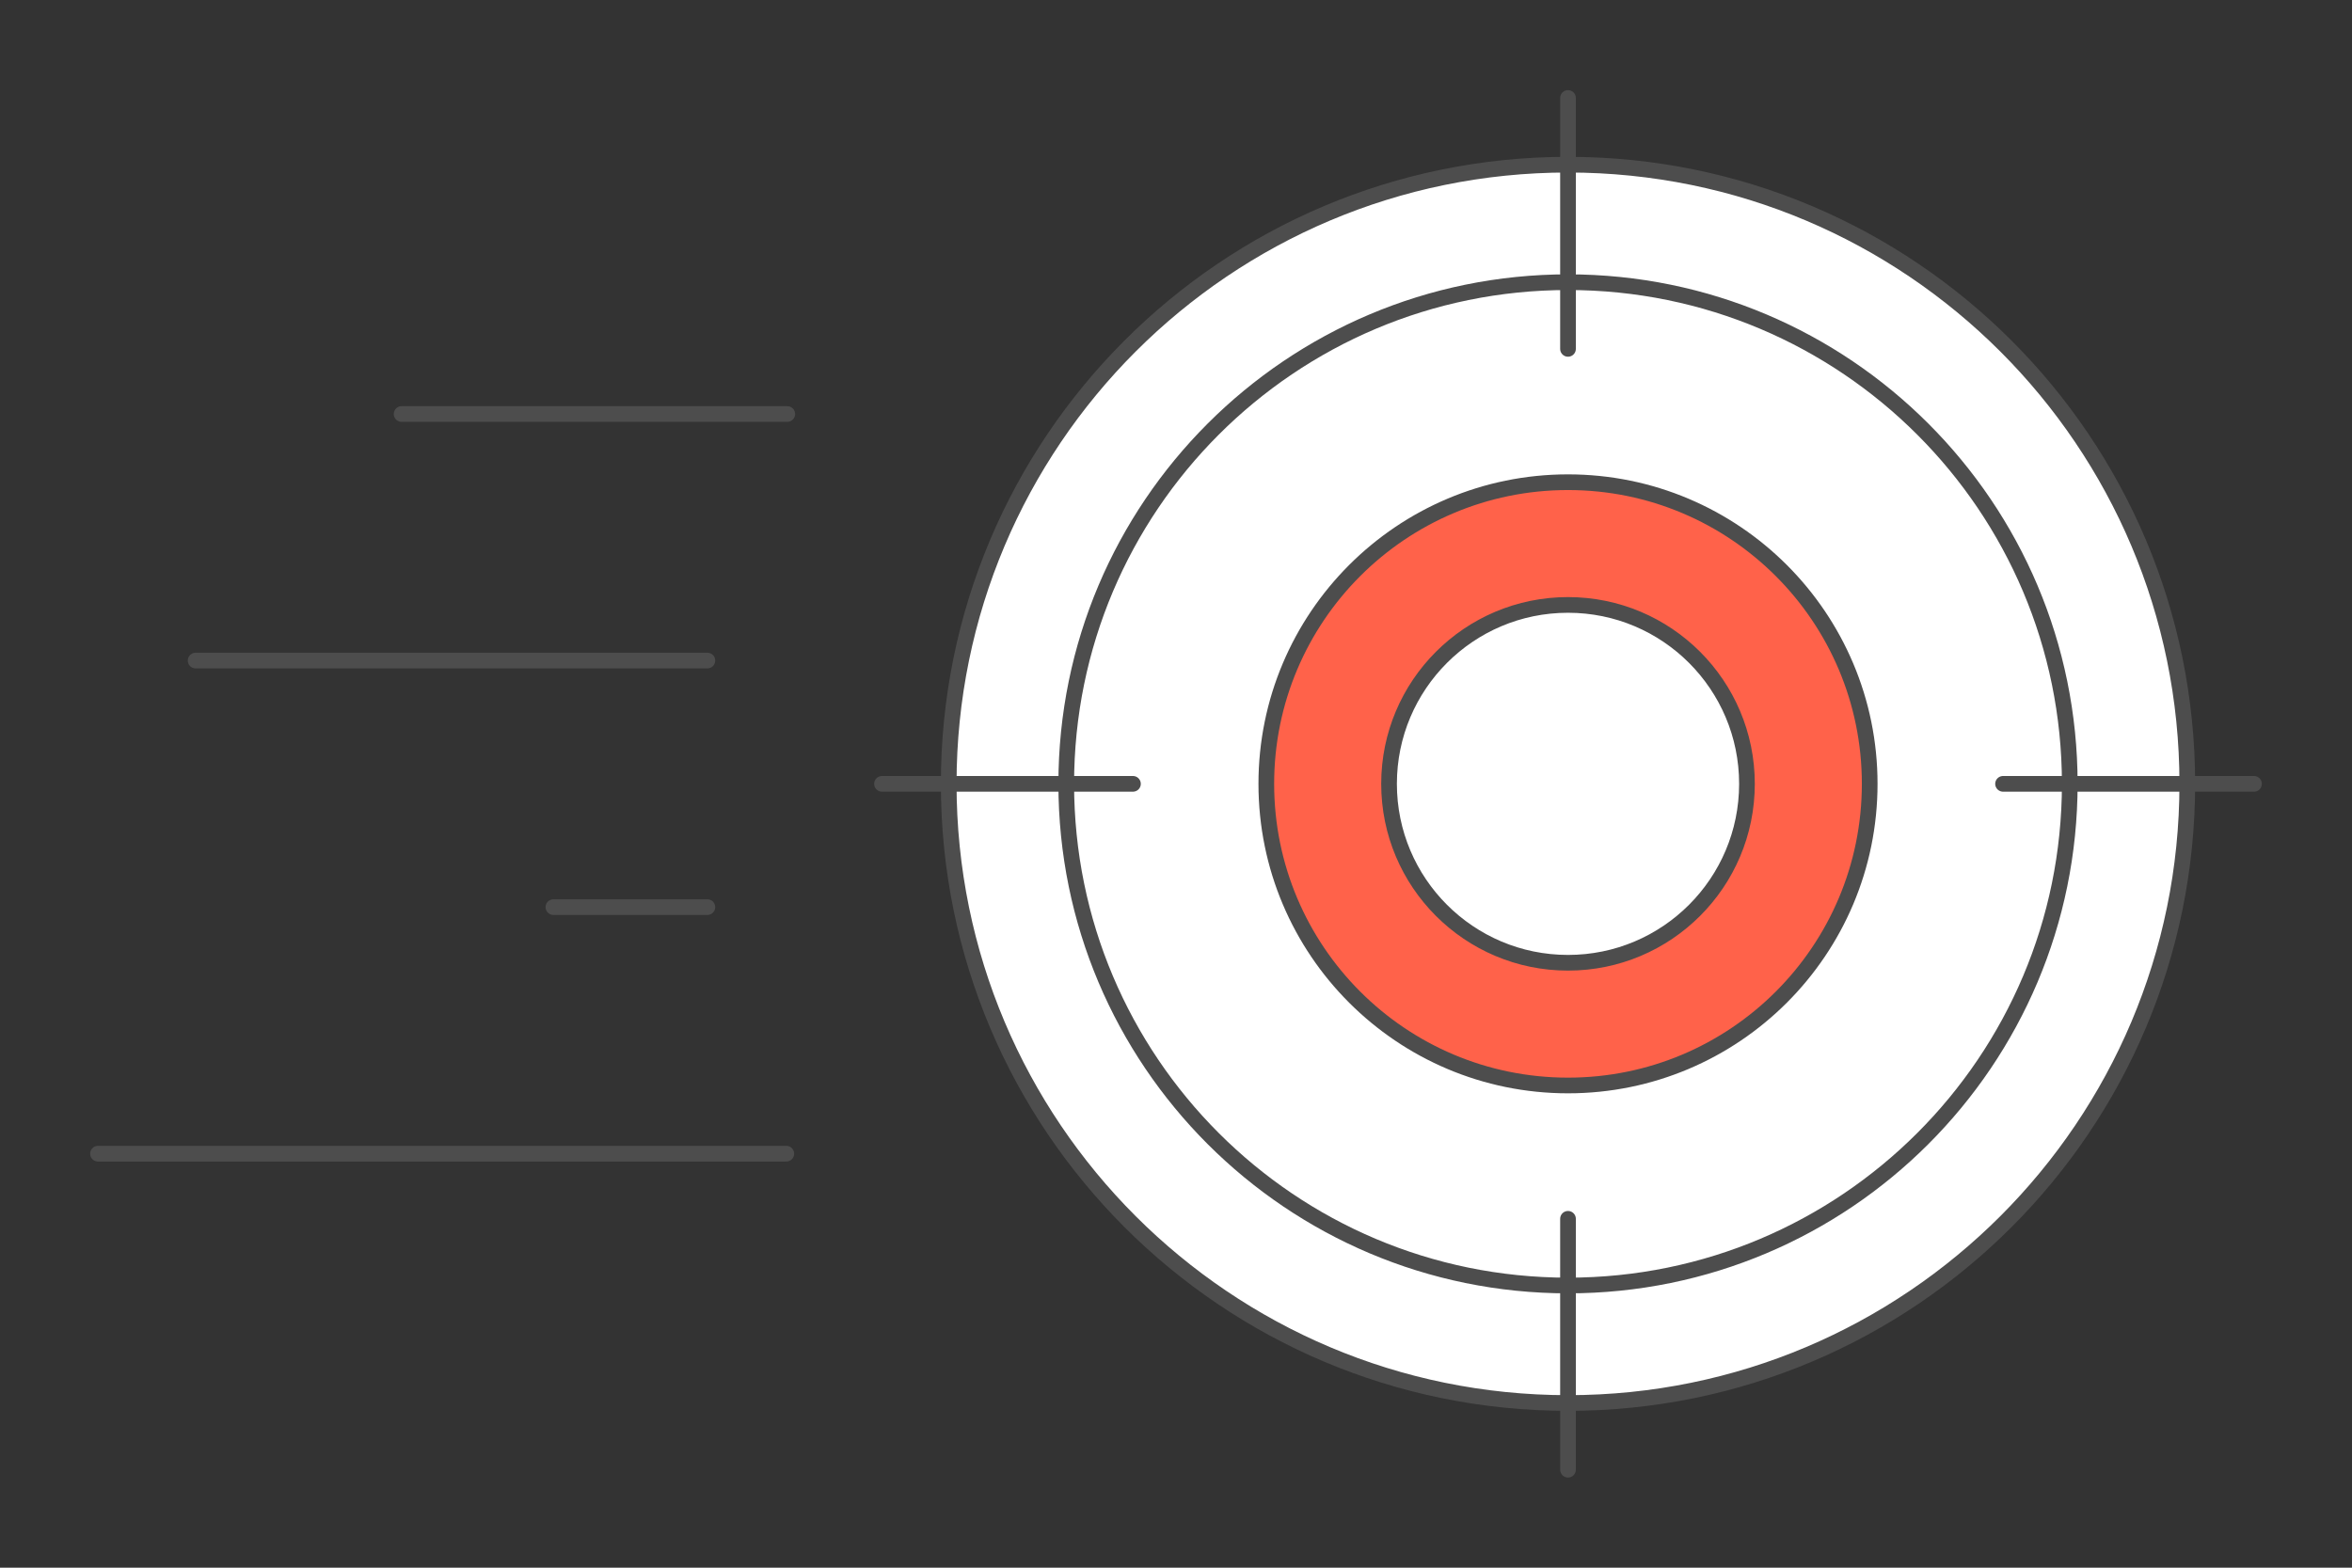
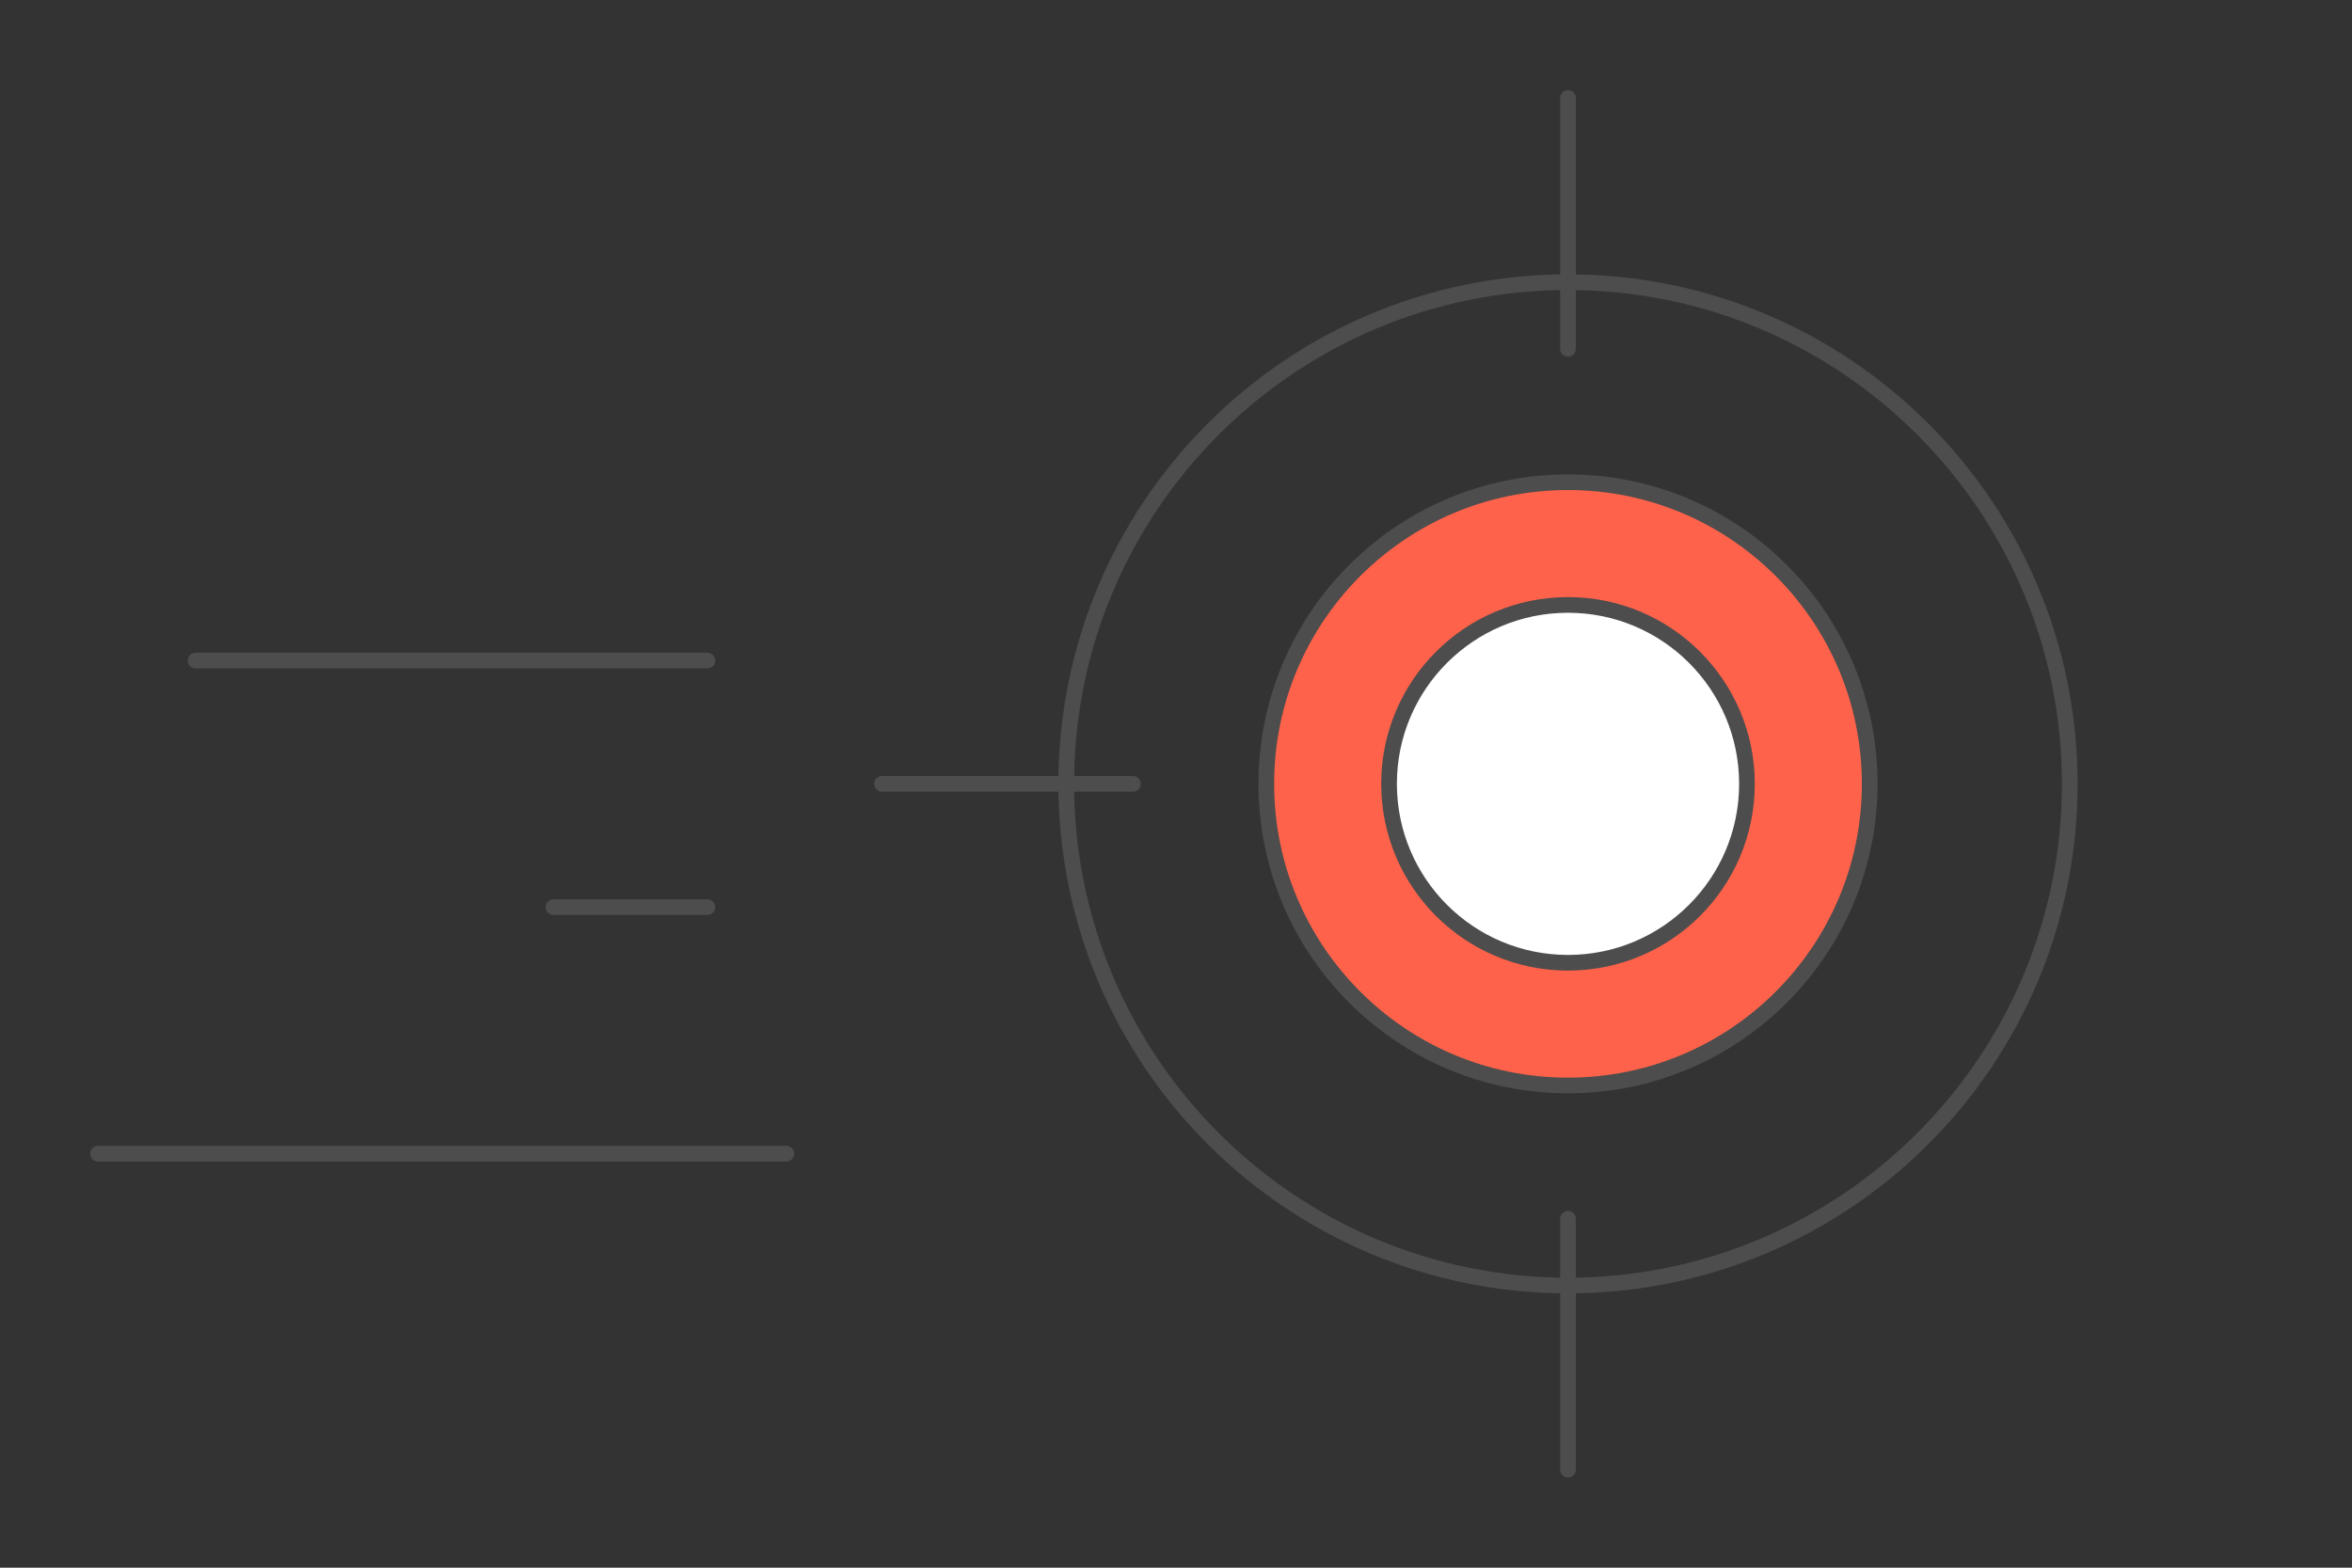
<svg xmlns="http://www.w3.org/2000/svg" xml:space="preserve" width="300px" height="200px" version="1.1" style="shape-rendering:geometricPrecision; text-rendering:geometricPrecision; image-rendering:optimizeQuality; fill-rule:evenodd; clip-rule:evenodd" viewBox="0 0 598554.7 399036.4">
  <rect x="0" y="0" width="598554.7" height="399036.4" fill="#333333" stroke="none" />
  <defs>
    <style type="text/css">
   
    .str0 {stroke:#4D4D4D;stroke-width:3990.4;stroke-linecap:round;stroke-linejoin:round;stroke-miterlimit:2.613}
    .fil0 {fill:none}
    .fil2 {fill:#FF624A}
    .fil1 {fill:white}
   
  </style>
  </defs>
  <g id="Layer_x0020_1">
    <g id="_2224299491792">
      <polygon class="fil0" points="0,0 598554.7,0 598554.7,399036.4 0,399036.4 " />
      <g>
        <g>
          <line class="fil0 str0" x1="24939" y1="293655.5" x2="200104.2" y2="293655.5" />
          <line class="fil0 str0" x1="140838.7" y1="230897.6" x2="180018.1" y2="230897.6" />
          <line class="fil0 str0" x1="49784.5" y1="168138.9" x2="180018.1" y2="168138.9" />
-           <line class="fil0 str0" x1="102205.2" y1="105381" x2="200353.2" y2="105381" />
        </g>
        <g>
-           <path class="fil1 str0" d="M399037.2 357120.3c87041.8,0 157602.1,-70560.3 157602.1,-157602.1 0,-87041.8 -70560.3,-157602.1 -157602.1,-157602.1 -87041.8,0 -157602.1,70560.3 -157602.1,157602.1 0,87041.8 70560.3,157602.1 157602.1,157602.1z" />
+           <path class="fil1 str0" d="M399037.2 357120.3z" />
          <line class="fil0 str0" x1="399037.2" y1="24939.8" x2="399037.2" y2="88802.9" />
-           <line class="fil0 str0" x1="573615.7" y1="199518.2" x2="509752.6" y2="199518.2" />
          <line class="fil0 str0" x1="399037.2" y1="374096.7" x2="399037.2" y2="310233.6" />
          <line class="fil0 str0" x1="224458.8" y1="199518.2" x2="288321.9" y2="199518.2" />
          <path class="fil2 str0" d="M399037.2 276295.8c42403.2,0 76777.6,-34374.5 76777.6,-76777.6 0,-42403.1 -34374.4,-76777.6 -76777.6,-76777.6 -42403.1,0 -76777.6,34374.5 -76777.6,76777.6 0,42403.1 34374.5,76777.6 76777.6,76777.6z" />
          <path class="fil1 str0" d="M399037.2 245061c25152.7,0 45542.8,-20390.1 45542.8,-45542.8 0,-25152.6 -20390.1,-45542.8 -45542.8,-45542.8 -25152.6,0 -45542.8,20390.2 -45542.8,45542.8 0,25152.7 20390.2,45542.8 45542.8,45542.8z" />
          <path class="fil0 str0" d="M399037.2 327209.9c70522.7,0 127691.7,-57169.1 127691.7,-127691.7 0,-70522.6 -57169,-127691.6 -127691.7,-127691.6 -70522.6,0 -127691.6,57169 -127691.6,127691.6 0,70522.6 57169,127691.7 127691.6,127691.7z" />
        </g>
      </g>
    </g>
  </g>
</svg>